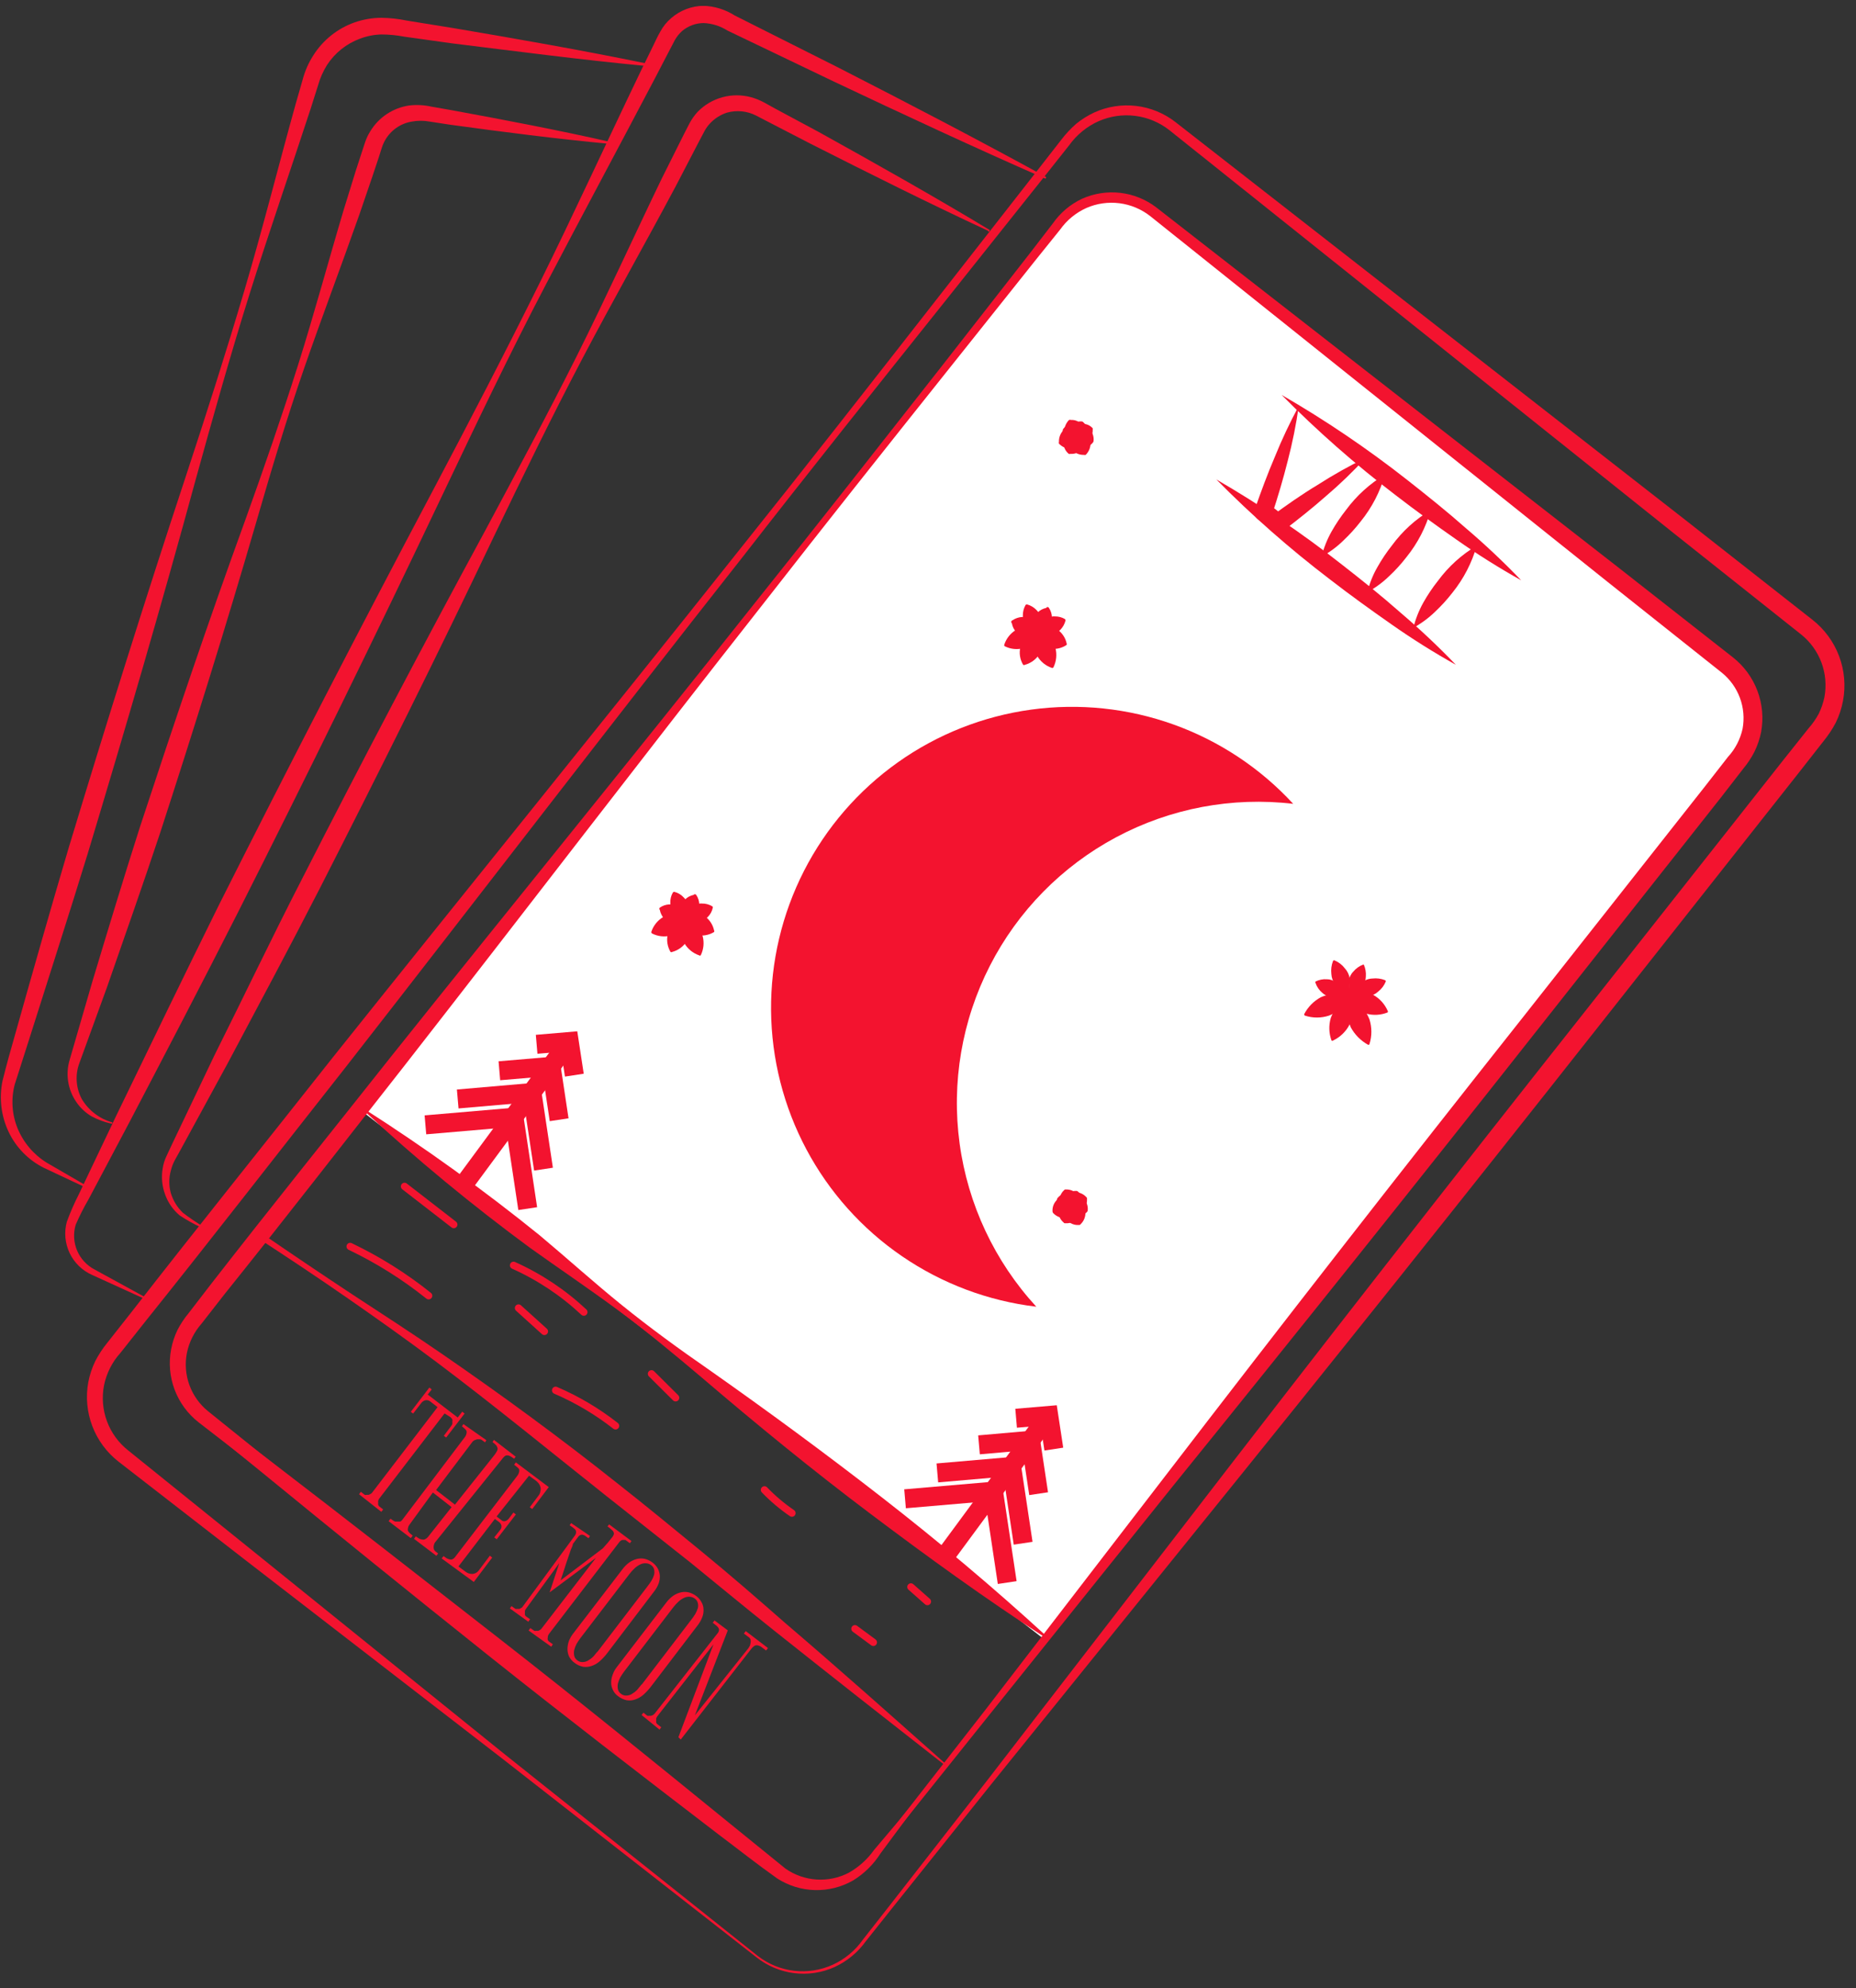
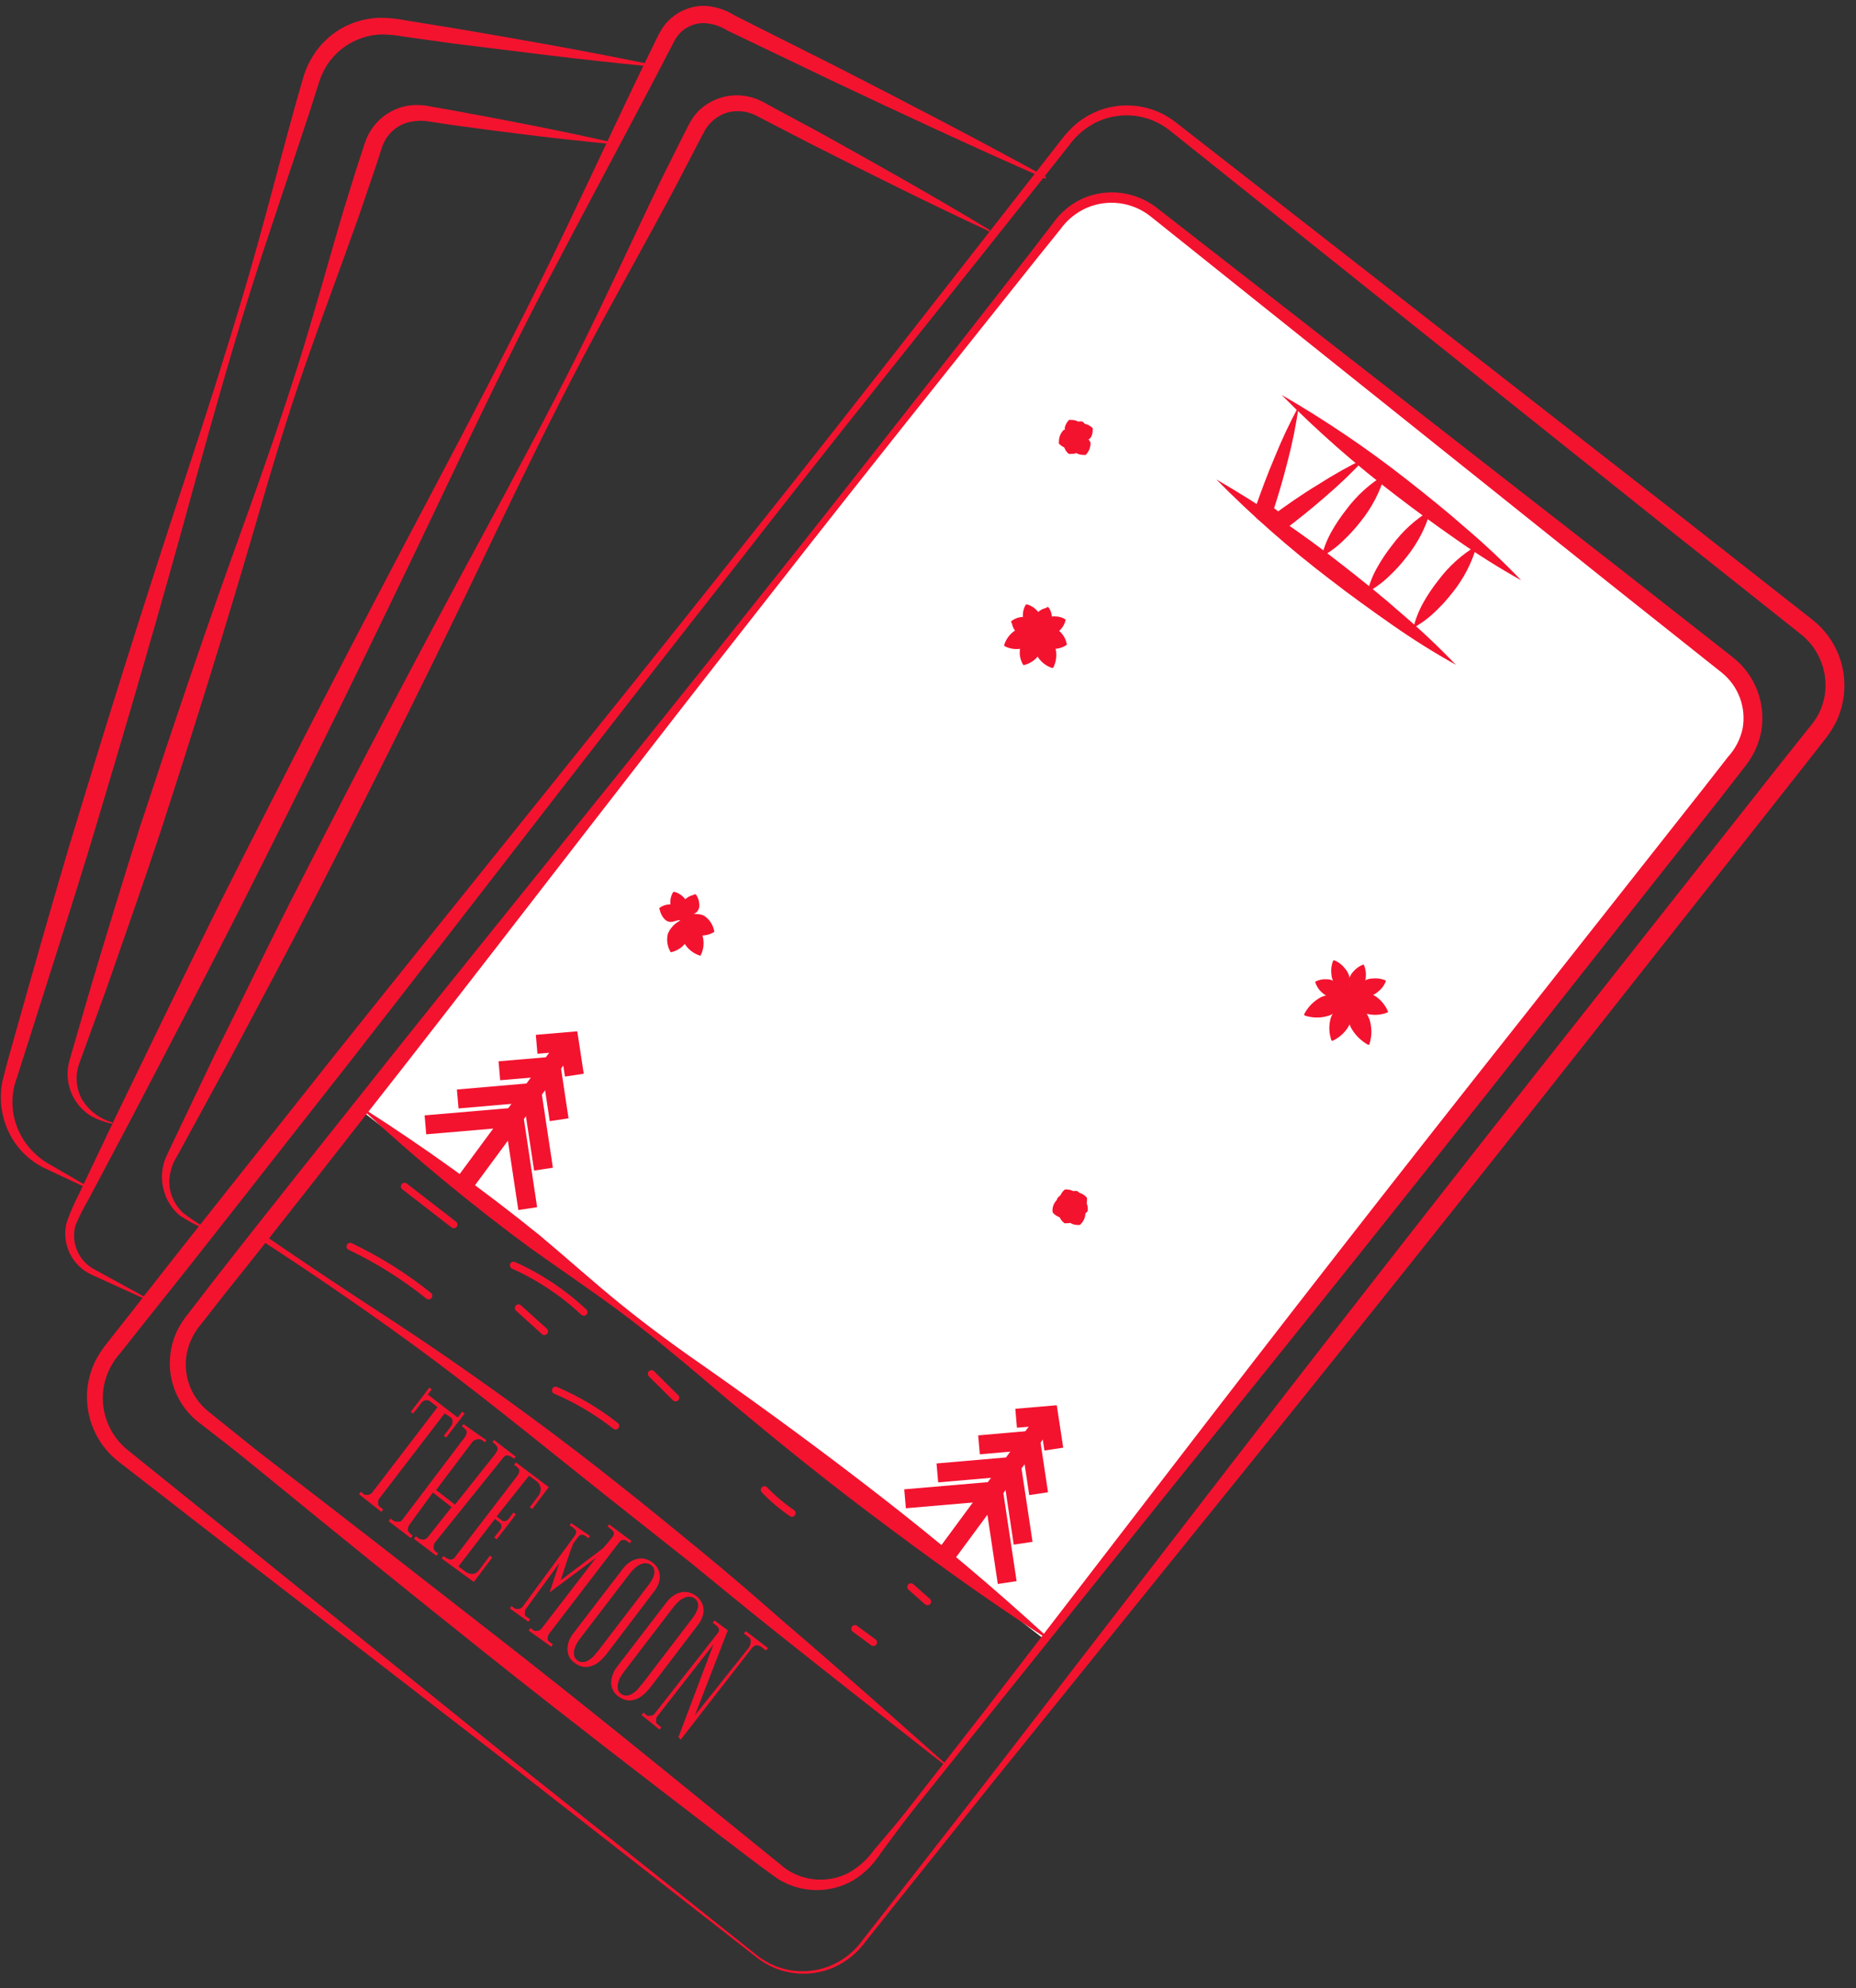
<svg xmlns="http://www.w3.org/2000/svg" width="127" height="136" viewBox="0 0 127 136" fill="none">
  <rect x="0" y="0" width="127" height="136" fill="#333333" stroke="none" />
  <g clip-path="url(#clip0_22_57478)">
    <path d="M71.48 112.157L24.63 75.907L72.47 15.317C73.224 14.365 74.324 13.752 75.53 13.611C76.735 13.471 77.948 13.814 78.9 14.567L118.2 45.567C119.151 46.321 119.764 47.42 119.907 48.625C120.049 49.83 119.709 51.042 118.96 51.997L71.48 112.157Z" fill="white" />
-     <path d="M70.91 89.387C67.615 88.994 64.465 87.81 61.726 85.937C58.987 84.064 56.742 81.556 55.181 78.628C53.62 75.7 52.79 72.438 52.761 69.121C52.733 65.803 53.506 62.527 55.016 59.572C56.526 56.618 58.728 54.072 61.434 52.151C64.139 50.231 67.269 48.993 70.556 48.543C73.844 48.092 77.191 48.443 80.314 49.565C83.436 50.687 86.241 52.547 88.49 54.987C84.312 54.494 80.084 55.292 76.373 57.273C72.662 59.255 69.646 62.325 67.732 66.071C65.817 69.817 65.096 74.059 65.664 78.227C66.232 82.396 68.063 86.29 70.91 89.387Z" fill="#F3132F" />
    <path d="M51.77 133.897L34.34 120.277L16.84 106.757L8.1 99.977C7.296 99.347 6.679 98.509 6.316 97.554C5.953 96.599 5.857 95.562 6.04 94.557C6.135 94.055 6.296 93.567 6.52 93.107C6.749 92.663 7.024 92.244 7.34 91.857L9.05 89.687C13.58 83.867 18.2 78.127 22.77 72.337C31.97 60.817 41.28 49.337 50.43 37.817C55.04 32.057 59.58 26.247 64.12 20.437L70.93 11.727L72.63 9.547C72.928 9.159 73.263 8.8 73.63 8.477C74.01 8.166 74.426 7.904 74.87 7.697C75.77 7.286 76.765 7.131 77.748 7.247C78.73 7.364 79.661 7.747 80.44 8.357L115.32 35.567L124.02 42.397C124.843 43.042 125.474 43.901 125.842 44.879C126.211 45.858 126.304 46.919 126.11 47.947C126.014 48.46 125.849 48.958 125.62 49.427C125.384 49.878 125.102 50.303 124.78 50.697L123.08 52.867L109.38 70.217C100.254 81.79 91.054 93.31 81.78 104.777L67.88 121.987L60.97 130.627L59.25 132.787C58.703 133.553 57.965 134.163 57.11 134.557C56.245 134.947 55.289 135.091 54.348 134.975C53.406 134.858 52.514 134.486 51.77 133.897ZM51.85 133.797C52.571 134.356 53.431 134.708 54.337 134.814C55.243 134.919 56.16 134.775 56.99 134.397C57.817 134.017 58.528 133.423 59.05 132.677L60.76 130.497L67.56 121.777L81.11 104.217C90.104 92.537 99.177 80.914 108.33 69.347L122.03 51.987L123.75 49.827C124.02 49.52 124.255 49.185 124.45 48.827C124.626 48.464 124.757 48.081 124.84 47.687C124.987 46.894 124.916 46.076 124.634 45.321C124.352 44.565 123.871 43.9 123.24 43.397L114.58 36.517L80.02 8.907C79.343 8.372 78.532 8.033 77.675 7.926C76.819 7.818 75.949 7.947 75.16 8.297C74.361 8.659 73.671 9.224 73.16 9.937L71.44 12.107L64.55 20.757C59.95 26.517 55.35 32.277 50.82 38.097C41.69 49.677 32.72 61.387 23.65 73.007C19.08 78.797 14.57 84.627 9.96 90.377L8.24 92.547C7.676 93.171 7.29 93.934 7.12 94.757C6.958 95.58 7.027 96.432 7.318 97.219C7.609 98.006 8.112 98.697 8.77 99.217L17.38 106.157L34.59 120.047L51.85 133.797Z" fill="#F3132F" />
    <path d="M53.15 127.967L37.37 115.647L21.51 103.417L13.59 97.297C12.848 96.717 12.28 95.943 11.948 95.061C11.616 94.179 11.534 93.223 11.71 92.297C11.797 91.836 11.945 91.389 12.15 90.967C12.359 90.564 12.61 90.186 12.9 89.837L14.44 87.837C18.54 82.567 22.73 77.367 26.87 72.137C35.2 61.707 43.64 51.367 51.93 40.897C56.1 35.687 60.22 30.427 64.34 25.177L70.5 17.287L72.04 15.287C72.547 14.558 73.237 13.975 74.04 13.597C74.861 13.229 75.767 13.089 76.661 13.193C77.555 13.297 78.405 13.64 79.12 14.187L110.71 38.797L118.59 44.977C119.341 45.572 119.916 46.36 120.254 47.256C120.593 48.153 120.681 49.124 120.51 50.067C120.416 50.538 120.261 50.995 120.05 51.427C119.84 51.837 119.585 52.223 119.29 52.577L117.74 54.577L105.33 70.287C97.063 80.767 88.73 91.194 80.33 101.567L67.77 117.217L61.51 125.037L59.95 127.037C59.45 127.727 58.782 128.278 58.01 128.637C57.217 128.984 56.343 129.105 55.486 128.986C54.628 128.868 53.82 128.515 53.15 127.967ZM53.23 127.867C53.882 128.373 54.66 128.691 55.48 128.786C56.299 128.881 57.129 128.75 57.88 128.407C58.628 128.062 59.27 127.524 59.74 126.847L61.28 124.847L67.44 116.947L79.65 101.077C87.777 90.49 95.987 79.964 104.28 69.497L116.68 53.777L118.24 51.777C118.738 51.234 119.084 50.568 119.24 49.847C119.369 49.14 119.306 48.411 119.056 47.737C118.806 47.063 118.379 46.469 117.82 46.017L109.98 39.787L78.71 14.787C78.1 14.307 77.372 14.002 76.602 13.903C75.833 13.805 75.051 13.916 74.34 14.227C73.619 14.551 72.998 15.062 72.54 15.707L70.97 17.657L64.73 25.487C60.57 30.707 56.42 35.927 52.31 41.197C44.06 51.687 35.95 62.297 27.74 72.817C23.61 78.067 19.53 83.347 15.35 88.547L13.79 90.547C13.288 91.115 12.943 91.804 12.79 92.547C12.645 93.283 12.704 94.046 12.962 94.751C13.219 95.456 13.665 96.077 14.25 96.547L22.05 102.827L37.61 115.427L53.23 127.867Z" fill="#F3132F" />
    <path d="M64.64 120.737C60.64 117.607 56.76 114.557 52.94 111.517C51.03 109.997 49.16 108.447 47.28 106.917L41.48 102.327C37.61 99.257 33.8 96.127 29.86 93.167C27.86 91.667 25.86 90.247 23.86 88.857C21.86 87.467 19.77 86.077 17.7 84.727H18L14.93 88.727L13.41 90.727C13.055 91.185 12.798 91.711 12.655 92.272C12.513 92.834 12.488 93.418 12.582 93.99C12.675 94.562 12.886 95.108 13.201 95.594C13.515 96.081 13.927 96.497 14.41 96.817L18.41 99.867C23.71 103.927 28.98 108.047 34.25 112.157C39.52 116.267 44.7 120.477 49.89 124.697L53.75 127.827C54.377 128.264 55.112 128.522 55.876 128.571C56.639 128.62 57.401 128.46 58.08 128.107C58.764 127.721 59.355 127.188 59.81 126.547L61.4 124.667L64.64 120.737ZM64.77 120.737L61.77 124.737L60.25 126.787C59.773 127.539 59.13 128.172 58.37 128.637C57.575 129.091 56.67 129.318 55.755 129.293C54.84 129.269 53.949 128.993 53.18 128.497C51.77 127.497 50.51 126.497 49.18 125.497C43.88 121.437 38.58 117.357 33.36 113.197C28.14 109.037 22.93 104.817 17.77 100.597L13.88 97.437C13.151 96.898 12.58 96.172 12.228 95.336C11.876 94.501 11.756 93.585 11.88 92.687C12.003 91.795 12.37 90.954 12.94 90.257L14.53 88.317L17.67 84.407C17.71 84.372 17.762 84.352 17.815 84.352C17.868 84.352 17.92 84.372 17.96 84.407C20 85.807 22.05 87.187 24.11 88.547C26.17 89.897 28.25 91.237 30.29 92.647C34.36 95.447 38.36 98.377 42.23 101.457C44.18 102.987 46.07 104.547 48 106.127C49.93 107.707 51.84 109.367 53.72 111.017C57.47 114.217 61.18 117.527 64.77 120.717V120.737Z" fill="#F3132F" />
    <path d="M24.92 75.857C29.078 78.512 33.084 81.396 36.92 84.497C38.81 86.077 40.63 87.727 42.55 89.277C44.47 90.827 46.46 92.277 48.47 93.667C52.47 96.477 56.47 99.417 60.34 102.427C64.21 105.437 67.99 108.607 71.63 111.947C71.636 111.953 71.641 111.96 71.645 111.967C71.648 111.975 71.65 111.984 71.65 111.992C71.65 112.001 71.648 112.009 71.645 112.017C71.641 112.024 71.636 112.031 71.63 112.037C71.619 112.047 71.605 112.052 71.59 112.052C71.575 112.052 71.561 112.047 71.55 112.037C67.41 109.357 63.43 106.467 59.5 103.507C55.57 100.547 51.77 97.437 48 94.217C46.12 92.627 44.23 91.057 42.25 89.597C40.27 88.137 38.25 86.777 36.25 85.347C32.285 82.427 28.486 79.289 24.87 75.947C24.863 75.941 24.858 75.934 24.855 75.927C24.851 75.919 24.85 75.911 24.85 75.902C24.85 75.894 24.851 75.885 24.855 75.877C24.858 75.87 24.863 75.863 24.87 75.857C24.878 75.853 24.886 75.85 24.895 75.85C24.904 75.85 24.912 75.853 24.92 75.857Z" fill="#F3132F" />
    <path d="M88.87 27.777C88.689 29.047 88.436 30.306 88.11 31.547C87.8 32.777 87.44 33.997 87.04 35.207L86.83 34.497C87.17 34.75 87.504 35.01 87.83 35.277H87.05C88.05 34.547 89.05 33.837 90.15 33.177C91.21 32.496 92.308 31.878 93.44 31.327C92.588 32.256 91.68 33.131 90.72 33.947C89.79 34.767 88.81 35.547 87.82 36.297C87.711 36.38 87.577 36.425 87.44 36.425C87.303 36.425 87.17 36.38 87.06 36.297L86.06 35.507C85.96 35.427 85.888 35.317 85.853 35.193C85.819 35.069 85.825 34.937 85.87 34.817C86.29 33.617 86.73 32.427 87.23 31.257C87.712 30.067 88.259 28.905 88.87 27.777Z" fill="#F3132F" />
    <path d="M94.77 32.467C94.438 33.635 93.874 34.723 93.11 35.667C92.745 36.138 92.344 36.579 91.91 36.987C91.47 37.418 90.972 37.785 90.43 38.077C90.581 37.48 90.809 36.905 91.11 36.367C91.404 35.845 91.739 35.347 92.11 34.877C92.828 33.905 93.732 33.085 94.77 32.467Z" fill="#F3132F" />
    <path d="M97.9 34.897C97.573 36.065 97.011 37.153 96.25 38.097C95.887 38.569 95.486 39.011 95.05 39.417C94.608 39.845 94.11 40.212 93.57 40.507C93.713 39.907 93.942 39.331 94.25 38.797C94.544 38.275 94.878 37.777 95.25 37.307C95.963 36.334 96.864 35.515 97.9 34.897Z" fill="#F3132F" />
    <path d="M101.05 37.327C100.717 38.497 100.153 39.589 99.39 40.537C99.028 41.004 98.63 41.442 98.2 41.847C97.754 42.278 97.253 42.648 96.71 42.947C96.861 42.346 97.089 41.768 97.39 41.227C97.683 40.705 98.017 40.206 98.39 39.737C99.106 38.763 100.01 37.944 101.05 37.327Z" fill="#F3132F" />
    <path d="M83.23 32.797C86.231 34.535 89.105 36.483 91.83 38.627C93.19 39.687 94.54 40.767 95.83 41.907C97.153 43.032 98.418 44.223 99.62 45.477C98.104 44.629 96.632 43.705 95.21 42.707C93.78 41.707 92.39 40.707 91.02 39.647C88.265 37.55 85.662 35.261 83.23 32.797Z" fill="#F3132F" />
    <path d="M87.7 27.017C90.701 28.751 93.575 30.696 96.3 32.837C97.66 33.907 99.01 34.987 100.3 36.127C101.623 37.252 102.888 38.443 104.09 39.697C102.574 38.849 101.102 37.925 99.68 36.927C98.25 35.927 96.86 34.927 95.49 33.867C92.737 31.767 90.135 29.479 87.7 27.017Z" fill="#F3132F" />
    <path d="M71.83 96.737L64.59 106.557" stroke="#F3132F" stroke-width="1.3" stroke-miterlimit="10" />
    <path d="M69.53 97.017L71.76 96.827L72.11 99.127" stroke="#F3132F" stroke-width="1.3" stroke-miterlimit="10" />
    <path d="M66.99 98.837L70.52 98.527L71.07 102.177" stroke="#F3132F" stroke-width="1.3" stroke-miterlimit="10" />
    <path d="M64.14 100.757L69.22 100.317L70.01 105.567" stroke="#F3132F" stroke-width="1.3" stroke-miterlimit="10" />
    <path d="M61.93 102.527L67.98 102.007L68.92 108.257" stroke="#F3132F" stroke-width="1.3" stroke-miterlimit="10" />
    <path d="M39.02 71.157L31.77 80.977" stroke="#F3132F" stroke-width="1.3" stroke-miterlimit="10" />
    <path d="M36.72 71.437L38.95 71.247L39.3 73.547" stroke="#F3132F" stroke-width="1.3" stroke-miterlimit="10" />
    <path d="M34.17 73.247L37.71 72.947L38.26 76.597" stroke="#F3132F" stroke-width="1.3" stroke-miterlimit="10" />
    <path d="M31.32 75.177L36.4 74.737L37.19 79.977" stroke="#F3132F" stroke-width="1.3" stroke-miterlimit="10" />
    <path d="M29.11 76.947L35.17 76.427L36.11 82.677" stroke="#F3132F" stroke-width="1.3" stroke-miterlimit="10" />
    <path d="M94.83 67.127C94.721 67.402 94.542 67.643 94.31 67.827C94.123 67.999 93.89 68.113 93.64 68.157C93.367 68.137 93.093 68.137 92.82 68.157C92.566 68.229 92.342 68.379 92.18 68.587C92.013 68.794 91.814 68.974 91.59 69.117C91.387 69.266 91.165 69.387 90.93 69.477C90.4 69.648 89.83 69.648 89.3 69.477C89.28 69.47 89.263 69.456 89.252 69.438C89.241 69.42 89.237 69.398 89.24 69.377C89.495 68.885 89.892 68.481 90.38 68.217C90.611 68.117 90.853 68.043 91.1 67.997C91.359 67.94 91.626 67.923 91.89 67.947C92.151 67.979 92.415 67.922 92.64 67.787C92.86 67.657 93.01 67.367 93.21 67.197C93.408 67.035 93.654 66.944 93.91 66.937C94.201 66.903 94.497 66.94 94.77 67.047C94.781 67.051 94.792 67.058 94.8 67.067C94.809 67.075 94.816 67.085 94.821 67.096C94.825 67.108 94.828 67.12 94.828 67.132C94.827 67.144 94.825 67.156 94.82 67.167L94.83 67.127Z" fill="#F3132F" />
    <path d="M91.32 65.697C91.596 65.813 91.838 65.999 92.02 66.237C92.199 66.432 92.317 66.675 92.36 66.937C92.34 67.22 92.34 67.504 92.36 67.787C92.438 68.043 92.591 68.269 92.8 68.437C93.011 68.614 93.194 68.823 93.34 69.057C93.49 69.268 93.614 69.496 93.71 69.737C93.881 70.284 93.881 70.87 93.71 71.417C93.708 71.428 93.703 71.438 93.697 71.446C93.69 71.455 93.682 71.462 93.672 71.467C93.662 71.472 93.652 71.474 93.641 71.474C93.63 71.474 93.62 71.472 93.61 71.467C93.111 71.19 92.702 70.778 92.43 70.277C92.228 69.782 92.129 69.251 92.14 68.717C92.171 68.45 92.115 68.18 91.98 67.947C91.84 67.727 91.55 67.567 91.37 67.357C91.209 67.146 91.115 66.892 91.1 66.627C91.065 66.329 91.103 66.027 91.21 65.747C91.213 65.736 91.219 65.726 91.226 65.717C91.234 65.709 91.243 65.702 91.253 65.697C91.264 65.692 91.275 65.69 91.287 65.69C91.298 65.69 91.309 65.692 91.32 65.697Z" fill="#F3132F" />
    <path d="M90.01 67.147C90.251 67.023 90.52 66.968 90.79 66.987C91.019 66.986 91.242 67.064 91.42 67.207C91.6 67.367 91.72 67.647 91.91 67.767C92.117 67.883 92.358 67.922 92.59 67.877C92.825 67.832 93.066 67.832 93.3 67.877C93.524 67.903 93.743 67.96 93.95 68.047C94.394 68.291 94.745 68.674 94.95 69.137C94.963 69.154 94.97 69.175 94.97 69.197C94.97 69.219 94.963 69.24 94.95 69.257C94.482 69.445 93.966 69.473 93.48 69.337C93.271 69.257 93.076 69.145 92.9 69.007C92.695 68.882 92.517 68.715 92.38 68.517C92.241 68.327 92.039 68.193 91.81 68.137C91.563 68.134 91.315 68.151 91.07 68.187C90.844 68.165 90.633 68.066 90.47 67.907C90.264 67.731 90.108 67.503 90.02 67.247C90.009 67.233 90.002 67.216 90 67.198C89.998 67.181 90.002 67.163 90.01 67.147Z" fill="#F3132F" />
    <path d="M93.32 65.987C93.433 66.241 93.481 66.519 93.46 66.797C93.457 67.039 93.376 67.274 93.23 67.467C93.06 67.647 92.78 67.787 92.66 67.987C92.532 68.196 92.486 68.446 92.53 68.687C92.57 68.935 92.57 69.189 92.53 69.437C92.494 69.671 92.427 69.9 92.33 70.117C92.084 70.581 91.694 70.952 91.22 71.177C91.205 71.191 91.185 71.199 91.165 71.199C91.144 71.199 91.125 71.191 91.11 71.177C90.93 70.682 90.913 70.143 91.06 69.637C91.139 69.416 91.254 69.21 91.4 69.027C91.53 68.81 91.699 68.62 91.9 68.467C92.095 68.32 92.236 68.113 92.3 67.877C92.319 67.621 92.319 67.363 92.3 67.107C92.324 66.866 92.43 66.64 92.6 66.467C92.778 66.251 93.009 66.086 93.27 65.987C93.286 65.982 93.303 65.982 93.32 65.987Z" fill="#F3132F" />
-     <path d="M48.77 62.107C48.72 62.343 48.602 62.558 48.43 62.727C48.301 62.878 48.118 62.971 47.92 62.987C47.707 62.933 47.489 62.903 47.27 62.897C47.174 62.922 47.083 62.965 47.004 63.025C46.925 63.085 46.859 63.161 46.81 63.247C46.705 63.429 46.562 63.586 46.39 63.707C46.249 63.837 46.082 63.936 45.9 63.997C45.471 64.109 45.015 64.059 44.62 63.857C44.6 63.845 44.584 63.827 44.575 63.805C44.566 63.784 44.565 63.76 44.57 63.737C44.71 63.319 44.993 62.965 45.37 62.737C45.543 62.658 45.73 62.61 45.92 62.597C46.124 62.553 46.336 62.553 46.54 62.597C46.636 62.624 46.736 62.63 46.835 62.614C46.933 62.599 47.027 62.562 47.11 62.507C47.27 62.407 47.36 62.137 47.5 61.987C47.571 61.921 47.654 61.871 47.746 61.84C47.837 61.809 47.934 61.798 48.03 61.807C48.272 61.803 48.511 61.865 48.72 61.987C48.731 61.991 48.742 61.998 48.75 62.007C48.759 62.015 48.766 62.025 48.771 62.036C48.775 62.048 48.778 62.06 48.778 62.072C48.777 62.084 48.775 62.096 48.77 62.107Z" fill="#F3132F" />
    <path d="M46.14 61.007C46.382 61.066 46.601 61.195 46.77 61.377C46.924 61.509 47.021 61.695 47.04 61.897C46.991 62.117 46.961 62.342 46.95 62.567C47.008 62.766 47.14 62.934 47.32 63.037C47.664 63.291 47.928 63.638 48.08 64.037C48.196 64.475 48.15 64.94 47.95 65.347C47.933 65.362 47.912 65.37 47.89 65.37C47.868 65.37 47.846 65.362 47.83 65.347C47.41 65.201 47.056 64.91 46.83 64.527C46.745 64.348 46.694 64.155 46.68 63.957C46.635 63.746 46.635 63.528 46.68 63.317C46.705 63.218 46.71 63.114 46.694 63.013C46.679 62.912 46.643 62.814 46.59 62.727C46.48 62.557 46.21 62.467 46.06 62.317C45.927 62.166 45.859 61.968 45.87 61.767C45.857 61.519 45.916 61.272 46.04 61.057C46.051 61.041 46.066 61.028 46.084 61.02C46.101 61.011 46.12 61.007 46.14 61.007Z" fill="#F3132F" />
    <path d="M45.15 62.087C45.336 61.958 45.554 61.882 45.78 61.867C45.867 61.856 45.955 61.865 46.038 61.893C46.121 61.921 46.197 61.966 46.26 62.027C46.38 62.167 46.46 62.417 46.6 62.517C46.675 62.565 46.76 62.595 46.848 62.605C46.937 62.616 47.026 62.606 47.11 62.577C47.291 62.518 47.482 62.501 47.67 62.527C47.843 62.527 48.014 62.564 48.17 62.637C48.523 62.867 48.771 63.226 48.86 63.637C48.872 63.655 48.878 63.676 48.878 63.697C48.878 63.718 48.872 63.739 48.86 63.757C48.51 63.97 48.093 64.045 47.69 63.967C47.532 63.904 47.386 63.812 47.26 63.697C47.108 63.588 46.985 63.444 46.9 63.277C46.86 63.195 46.803 63.123 46.732 63.066C46.661 63.009 46.579 62.969 46.49 62.947C46.32 62.947 46.09 63.057 45.9 63.067C45.814 63.066 45.728 63.046 45.65 63.008C45.572 62.97 45.504 62.915 45.45 62.847C45.297 62.678 45.194 62.471 45.15 62.247C45.139 62.237 45.131 62.224 45.125 62.211C45.119 62.197 45.116 62.182 45.116 62.167C45.116 62.152 45.119 62.137 45.125 62.123C45.131 62.11 45.139 62.097 45.15 62.087Z" fill="#F3132F" />
    <path d="M47.64 61.217C47.773 61.412 47.846 61.641 47.85 61.877C47.859 61.967 47.85 62.058 47.823 62.144C47.795 62.23 47.75 62.309 47.69 62.377C47.55 62.507 47.29 62.587 47.18 62.737C47.132 62.817 47.101 62.907 47.091 63.001C47.08 63.094 47.09 63.188 47.12 63.277C47.163 63.468 47.163 63.666 47.12 63.857C47.112 64.036 47.071 64.213 47 64.377C46.772 64.741 46.415 65.006 46 65.117C45.982 65.129 45.961 65.135 45.94 65.135C45.919 65.135 45.898 65.129 45.88 65.117C45.667 64.752 45.599 64.32 45.69 63.907C45.75 63.738 45.842 63.582 45.96 63.447C46.08 63.29 46.23 63.158 46.4 63.057C46.484 63.014 46.559 62.954 46.617 62.88C46.676 62.805 46.718 62.719 46.74 62.627C46.74 62.447 46.64 62.207 46.63 62.017C46.631 61.926 46.652 61.837 46.692 61.756C46.732 61.675 46.789 61.603 46.86 61.547C47.023 61.38 47.232 61.265 47.46 61.217C47.47 61.203 47.483 61.191 47.499 61.183C47.515 61.175 47.532 61.17 47.55 61.17C47.568 61.17 47.585 61.175 47.601 61.183C47.616 61.191 47.63 61.203 47.64 61.217Z" fill="#F3132F" />
    <path d="M72.91 42.447C72.851 42.684 72.73 42.901 72.56 43.077C72.432 43.222 72.253 43.311 72.06 43.327C71.847 43.274 71.629 43.244 71.41 43.237C71.314 43.262 71.224 43.306 71.145 43.366C71.066 43.426 71 43.501 70.95 43.587C70.729 43.923 70.412 44.184 70.04 44.337C69.616 44.452 69.165 44.41 68.77 44.217C68.759 44.213 68.748 44.206 68.74 44.197C68.731 44.189 68.724 44.179 68.719 44.168C68.715 44.157 68.712 44.144 68.712 44.132C68.713 44.12 68.715 44.108 68.72 44.097C68.856 43.681 69.136 43.326 69.51 43.097C69.684 43.02 69.87 42.973 70.06 42.957C70.264 42.913 70.476 42.913 70.68 42.957C70.778 42.984 70.88 42.989 70.98 42.974C71.079 42.958 71.175 42.922 71.26 42.867C71.42 42.767 71.51 42.497 71.65 42.347C71.72 42.281 71.804 42.231 71.895 42.2C71.987 42.169 72.084 42.158 72.18 42.167C72.422 42.163 72.661 42.225 72.87 42.347C72.884 42.359 72.895 42.375 72.902 42.392C72.909 42.41 72.912 42.428 72.91 42.447Z" fill="#F3132F" />
    <path d="M70.28 41.347C70.519 41.412 70.736 41.54 70.91 41.717C71.061 41.85 71.154 42.036 71.17 42.237C71.124 42.458 71.097 42.682 71.09 42.907C71.146 43.106 71.274 43.278 71.45 43.387C71.633 43.498 71.793 43.644 71.92 43.817C72.048 43.969 72.149 44.141 72.22 44.327C72.331 44.766 72.285 45.229 72.09 45.637C72.086 45.648 72.079 45.659 72.07 45.667C72.062 45.676 72.052 45.683 72.041 45.688C72.029 45.692 72.017 45.695 72.005 45.695C71.993 45.694 71.981 45.692 71.97 45.687C71.548 45.544 71.193 45.252 70.97 44.867C70.885 44.687 70.831 44.495 70.81 44.297C70.765 44.086 70.765 43.868 70.81 43.657C70.833 43.557 70.836 43.453 70.819 43.352C70.802 43.251 70.765 43.154 70.71 43.067C70.6 42.907 70.34 42.807 70.18 42.657C70.047 42.506 69.979 42.308 69.99 42.107C69.986 41.859 70.048 41.614 70.17 41.397C70.181 41.379 70.198 41.364 70.217 41.356C70.237 41.347 70.259 41.344 70.28 41.347Z" fill="#F3132F" />
    <path d="M69.29 42.427C69.478 42.301 69.694 42.225 69.92 42.207C70.007 42.197 70.095 42.206 70.177 42.234C70.26 42.261 70.336 42.307 70.4 42.367C70.52 42.507 70.59 42.767 70.73 42.857C70.806 42.907 70.892 42.939 70.983 42.949C71.073 42.959 71.165 42.948 71.25 42.917C71.434 42.874 71.626 42.874 71.81 42.917C71.979 42.921 72.145 42.959 72.3 43.027C72.476 43.139 72.628 43.285 72.746 43.457C72.865 43.629 72.948 43.823 72.99 44.027C72.995 44.038 72.997 44.05 72.997 44.062C72.997 44.074 72.995 44.086 72.99 44.098C72.986 44.109 72.979 44.119 72.97 44.127C72.961 44.136 72.951 44.143 72.94 44.147C72.595 44.365 72.179 44.44 71.78 44.357C71.62 44.296 71.474 44.204 71.35 44.087C71.197 43.976 71.071 43.833 70.98 43.667C70.941 43.584 70.884 43.512 70.813 43.455C70.742 43.397 70.659 43.357 70.57 43.337C70.41 43.337 70.17 43.447 69.99 43.457C69.903 43.456 69.818 43.436 69.74 43.398C69.662 43.36 69.594 43.305 69.54 43.237C69.381 43.072 69.277 42.863 69.24 42.637C69.222 42.623 69.209 42.604 69.202 42.583C69.195 42.561 69.194 42.538 69.199 42.516C69.204 42.494 69.216 42.474 69.232 42.459C69.248 42.443 69.268 42.432 69.29 42.427Z" fill="#F3132F" />
    <path d="M71.77 41.577C71.903 41.772 71.976 42.001 71.98 42.237C71.991 42.327 71.982 42.418 71.955 42.505C71.927 42.591 71.881 42.67 71.82 42.737C71.67 42.867 71.41 42.947 71.31 43.097C71.262 43.178 71.232 43.267 71.222 43.361C71.212 43.454 71.221 43.548 71.25 43.637C71.289 43.828 71.289 44.026 71.25 44.217C71.243 44.396 71.203 44.573 71.13 44.737C70.902 45.101 70.545 45.366 70.13 45.477C70.112 45.489 70.091 45.495 70.07 45.495C70.049 45.495 70.028 45.489 70.01 45.477C69.792 45.114 69.724 44.68 69.82 44.267C69.961 43.916 70.21 43.618 70.53 43.417C70.615 43.376 70.688 43.315 70.745 43.241C70.803 43.166 70.842 43.079 70.86 42.987C70.847 42.78 70.81 42.575 70.75 42.377C70.754 42.286 70.778 42.197 70.819 42.116C70.861 42.035 70.919 41.964 70.99 41.907C71.154 41.744 71.363 41.633 71.59 41.587C71.597 41.57 71.609 41.555 71.625 41.544C71.64 41.533 71.658 41.526 71.677 41.525C71.696 41.524 71.715 41.529 71.731 41.538C71.747 41.547 71.761 41.56 71.77 41.577Z" fill="#F3132F" />
    <path d="M74.38 82.017C74.393 82.198 74.352 82.38 74.26 82.537C74.2 82.647 74.12 82.727 73.99 82.697C73.86 82.667 73.68 82.507 73.57 82.517C73.46 82.527 73.39 82.617 73.34 82.767C73.312 82.903 73.246 83.028 73.15 83.127C73.089 83.218 73.002 83.288 72.9 83.327C72.745 83.332 72.592 83.304 72.449 83.245C72.306 83.187 72.177 83.099 72.07 82.987C72.039 82.955 72.021 82.912 72.02 82.867C72.01 82.713 72.035 82.559 72.094 82.417C72.153 82.275 72.244 82.148 72.36 82.047C72.459 81.998 72.57 81.981 72.68 81.997C72.815 81.999 72.948 82.041 73.06 82.117C73.21 82.187 73.33 82.207 73.41 82.117C73.49 82.027 73.51 81.807 73.57 81.687C73.63 81.567 73.75 81.577 73.87 81.597C74.047 81.649 74.206 81.75 74.33 81.887C74.35 81.902 74.365 81.922 74.374 81.945C74.382 81.968 74.385 81.993 74.38 82.017Z" fill="#F3132F" />
    <path d="M72.94 81.367C73.125 81.36 73.309 81.405 73.47 81.497C73.57 81.567 73.66 81.647 73.63 81.777C73.6 81.907 73.44 82.087 73.45 82.207C73.46 82.327 73.55 82.397 73.71 82.447C73.845 82.482 73.969 82.551 74.07 82.647C74.162 82.711 74.232 82.802 74.27 82.907C74.28 83.063 74.256 83.219 74.199 83.364C74.142 83.509 74.053 83.64 73.94 83.747C73.927 83.766 73.909 83.781 73.887 83.79C73.866 83.799 73.843 83.801 73.82 83.797C73.664 83.808 73.507 83.781 73.363 83.721C73.219 83.66 73.091 83.566 72.99 83.447C72.937 83.345 72.92 83.229 72.94 83.117C72.939 82.976 72.977 82.838 73.05 82.717C73.12 82.577 73.14 82.447 73.05 82.367C72.96 82.287 72.74 82.267 72.62 82.197C72.5 82.127 72.5 82.007 72.53 81.887C72.573 81.706 72.671 81.542 72.81 81.417C72.825 81.397 72.845 81.382 72.868 81.373C72.891 81.364 72.916 81.362 72.94 81.367Z" fill="#F3132F" />
    <path d="M72.37 81.947C72.482 81.812 72.626 81.709 72.79 81.647C72.9 81.647 73.01 81.647 73.06 81.717C73.11 81.787 73.12 82.057 73.2 82.127C73.28 82.197 73.38 82.177 73.51 82.127C73.613 82.054 73.734 82.009 73.86 81.997C73.954 81.966 74.056 81.966 74.15 81.997C74.251 82.101 74.329 82.225 74.377 82.361C74.425 82.498 74.444 82.643 74.43 82.787C74.43 82.832 74.412 82.875 74.38 82.907C74.05 83.227 73.82 83.297 73.63 83.277C73.44 83.257 73.47 83.187 73.4 83.107C73.32 83.005 73.265 82.885 73.24 82.757C73.24 82.607 73.14 82.517 73.04 82.517C72.94 82.517 72.77 82.677 72.65 82.717C72.53 82.757 72.47 82.717 72.41 82.577C72.336 82.418 72.305 82.242 72.32 82.067C72.321 82.022 72.339 81.979 72.37 81.947Z" fill="#F3132F" />
-     <path d="M73.77 81.517C73.906 81.631 74.01 81.779 74.07 81.947C74.07 82.067 74.07 82.177 73.99 82.237C73.91 82.297 73.65 82.307 73.57 82.387C73.49 82.467 73.52 82.567 73.57 82.707C73.642 82.818 73.687 82.945 73.7 83.077C73.736 83.174 73.736 83.28 73.7 83.377C73.597 83.483 73.472 83.565 73.334 83.617C73.195 83.669 73.047 83.689 72.9 83.677C72.877 83.683 72.853 83.681 72.832 83.672C72.81 83.663 72.792 83.647 72.78 83.627C72.667 83.533 72.576 83.415 72.514 83.282C72.452 83.149 72.42 83.004 72.42 82.857C72.42 82.757 72.52 82.687 72.6 82.617C72.696 82.524 72.818 82.461 72.95 82.437C73.1 82.437 73.2 82.327 73.2 82.227C73.2 82.127 73.04 81.947 73 81.827C72.96 81.707 73 81.637 73.14 81.567C73.303 81.495 73.481 81.46 73.66 81.467C73.701 81.47 73.741 81.487 73.77 81.517Z" fill="#F3132F" />
+     <path d="M73.77 81.517C73.906 81.631 74.01 81.779 74.07 81.947C74.07 82.067 74.07 82.177 73.99 82.237C73.91 82.297 73.65 82.307 73.57 82.387C73.49 82.467 73.52 82.567 73.57 82.707C73.642 82.818 73.687 82.945 73.7 83.077C73.736 83.174 73.736 83.28 73.7 83.377C73.597 83.483 73.472 83.565 73.334 83.617C73.195 83.669 73.047 83.689 72.9 83.677C72.877 83.683 72.853 83.681 72.832 83.672C72.81 83.663 72.792 83.647 72.78 83.627C72.667 83.533 72.576 83.415 72.514 83.282C72.42 82.757 72.52 82.687 72.6 82.617C72.696 82.524 72.818 82.461 72.95 82.437C73.1 82.437 73.2 82.327 73.2 82.227C73.2 82.127 73.04 81.947 73 81.827C72.96 81.707 73 81.637 73.14 81.567C73.303 81.495 73.481 81.46 73.66 81.467C73.701 81.47 73.741 81.487 73.77 81.517Z" fill="#F3132F" />
    <path d="M74.77 29.377C74.78 29.561 74.738 29.745 74.65 29.907C74.58 30.007 74.51 30.097 74.38 30.057C74.25 30.017 74.07 29.867 73.96 29.877C73.85 29.887 73.78 29.977 73.73 30.127C73.698 30.261 73.633 30.385 73.54 30.487C73.478 30.581 73.387 30.651 73.28 30.687C73.127 30.693 72.974 30.666 72.833 30.607C72.691 30.548 72.564 30.459 72.46 30.347C72.446 30.308 72.446 30.266 72.46 30.227C72.455 30.075 72.481 29.923 72.538 29.782C72.595 29.641 72.681 29.513 72.79 29.407C72.895 29.376 73.006 29.376 73.11 29.407C73.249 29.409 73.384 29.451 73.5 29.527C73.65 29.597 73.77 29.617 73.85 29.527C73.93 29.437 73.94 29.217 74.01 29.097C74.08 28.977 74.19 28.987 74.31 29.017C74.488 29.062 74.649 29.159 74.77 29.297C74.776 29.323 74.776 29.351 74.77 29.377Z" fill="#F3132F" />
    <path d="M73.28 28.727C73.466 28.716 73.651 28.761 73.81 28.857C73.92 28.927 74.01 29.007 73.97 29.137C73.93 29.267 73.79 29.457 73.79 29.567C73.79 29.677 73.9 29.757 74.05 29.807C74.189 29.84 74.317 29.909 74.42 30.007C74.509 30.078 74.578 30.171 74.62 30.277C74.628 30.432 74.602 30.588 74.545 30.732C74.488 30.877 74.401 31.008 74.29 31.117C74.251 31.131 74.209 31.131 74.17 31.117C74.015 31.121 73.86 31.092 73.717 31.032C73.574 30.971 73.445 30.881 73.34 30.767C73.289 30.665 73.272 30.549 73.29 30.437C73.288 30.296 73.326 30.157 73.4 30.037C73.47 29.887 73.49 29.767 73.4 29.677C73.31 29.587 73.08 29.577 72.96 29.507C72.84 29.437 72.85 29.327 72.87 29.197C72.925 29.02 73.021 28.859 73.15 28.727C73.192 28.713 73.238 28.713 73.28 28.727Z" fill="#F3132F" />
-     <path d="M72.77 29.317C72.878 29.178 73.024 29.074 73.19 29.017C73.3 29.017 73.41 29.017 73.46 29.077C73.51 29.137 73.52 29.427 73.59 29.497C73.66 29.567 73.77 29.497 73.91 29.497C74.011 29.417 74.132 29.369 74.26 29.357C74.354 29.326 74.456 29.326 74.55 29.357C74.652 29.462 74.731 29.588 74.779 29.726C74.827 29.864 74.845 30.011 74.83 30.157C74.829 30.202 74.811 30.245 74.78 30.277C74.688 30.39 74.572 30.482 74.441 30.546C74.31 30.61 74.166 30.645 74.02 30.647C73.93 30.647 73.87 30.547 73.8 30.467C73.716 30.371 73.66 30.253 73.64 30.127C73.64 29.977 73.54 29.877 73.44 29.887C73.34 29.897 73.17 30.047 73.05 30.087C72.93 30.127 72.87 30.087 72.81 29.947C72.732 29.789 72.701 29.612 72.72 29.437C72.72 29.392 72.738 29.349 72.77 29.317Z" fill="#F3132F" />
    <path d="M74.12 28.877C74.254 28.995 74.354 29.147 74.41 29.317C74.41 29.437 74.41 29.537 74.34 29.597C74.27 29.657 73.99 29.667 73.92 29.747C73.85 29.827 73.92 29.937 73.92 30.067C73.993 30.178 74.037 30.305 74.05 30.437C74.081 30.535 74.081 30.64 74.05 30.737C73.948 30.845 73.823 30.929 73.685 30.982C73.546 31.036 73.398 31.058 73.25 31.047C73.211 31.062 73.168 31.062 73.13 31.047C73.009 30.947 72.913 30.819 72.851 30.675C72.788 30.531 72.76 30.374 72.77 30.217C72.806 30.119 72.873 30.035 72.96 29.977C73.057 29.887 73.179 29.828 73.31 29.807C73.46 29.807 73.56 29.697 73.55 29.587C73.54 29.477 73.4 29.317 73.36 29.187C73.32 29.057 73.36 28.997 73.5 28.937C73.66 28.854 73.84 28.816 74.02 28.827C74.058 28.833 74.093 28.85 74.12 28.877Z" fill="#F3132F" />
    <path d="M30.42 96.687L25.94 102.527L25.88 102.647C25.87 102.697 25.87 102.747 25.88 102.797C25.869 102.843 25.869 102.891 25.88 102.937C25.891 102.98 25.915 103.019 25.95 103.047L26.22 103.257L26.09 103.417L24.57 102.217L24.69 102.047L24.96 102.257C25.002 102.273 25.048 102.273 25.09 102.257H25.23L25.37 102.187C25.41 102.165 25.444 102.134 25.47 102.097L29.94 96.257L29.44 95.867C29.393 95.829 29.338 95.803 29.279 95.789C29.22 95.775 29.159 95.775 29.1 95.787C28.982 95.821 28.879 95.895 28.81 95.997L28.27 96.697L28.11 96.577L29.38 94.917L29.54 95.047L29.27 95.397L31.32 96.967L31.63 96.567L31.79 96.697L30.53 98.337L30.37 98.217L30.85 97.577C30.889 97.528 30.922 97.474 30.95 97.417C30.959 97.364 30.959 97.31 30.95 97.257C30.965 97.205 30.965 97.149 30.95 97.097C30.919 97.041 30.878 96.99 30.83 96.947L30.42 96.687Z" fill="#F3132F" />
    <path d="M28.02 104.297C27.967 104.363 27.932 104.443 27.92 104.527C27.9 104.592 27.9 104.662 27.92 104.727C27.954 104.787 27.998 104.841 28.05 104.887L28.24 105.047L28.11 105.217L26.59 104.057L26.72 103.887L26.89 104.007C26.938 104.043 26.992 104.071 27.05 104.087H27.22H27.39C27.439 104.059 27.484 104.021 27.52 103.977L31.83 98.277C31.873 98.213 31.904 98.142 31.92 98.067C31.935 98.004 31.935 97.939 31.92 97.877C31.885 97.815 31.837 97.76 31.78 97.717L31.61 97.567L31.71 97.417L33.28 98.517L33.19 98.667L33 98.527C32.955 98.488 32.899 98.463 32.84 98.457H32.65L32.47 98.517C32.417 98.546 32.37 98.583 32.33 98.627L29.84 101.927L31.13 102.927L33.78 99.597C33.855 99.507 33.922 99.41 33.98 99.307C34.024 99.242 34.049 99.166 34.05 99.087C34.037 99.011 34.006 98.939 33.96 98.877C33.882 98.791 33.795 98.714 33.7 98.647L33.8 98.497L35.29 99.647L35.18 99.787L34.99 99.657C34.931 99.619 34.867 99.589 34.8 99.567C34.737 99.552 34.672 99.552 34.61 99.567C34.541 99.605 34.479 99.656 34.43 99.717L29.77 105.507C29.735 105.551 29.711 105.602 29.7 105.657C29.66 105.77 29.66 105.894 29.7 106.007C29.728 106.057 29.765 106.101 29.81 106.137L29.98 106.267L29.86 106.427L28.33 105.267L28.45 105.097L28.66 105.237C28.721 105.275 28.789 105.299 28.86 105.307C28.925 105.327 28.995 105.327 29.06 105.307C29.139 105.271 29.21 105.22 29.27 105.157L30.9 103.097L29.62 102.097L28.02 104.297Z" fill="#F3132F" />
    <path d="M33.98 103.737L34.31 103.987C34.346 104.023 34.391 104.048 34.441 104.059C34.491 104.07 34.543 104.065 34.59 104.047C34.682 104.015 34.763 103.956 34.82 103.877L35.13 103.467L35.3 103.597L33.99 105.297L33.82 105.167L34.21 104.677C34.251 104.633 34.281 104.581 34.299 104.524C34.316 104.466 34.32 104.406 34.31 104.347C34.277 104.239 34.206 104.147 34.11 104.087L34 104.007L33.86 103.907L31.37 107.157L31.86 107.517C31.997 107.623 32.167 107.676 32.34 107.667C32.426 107.659 32.509 107.633 32.583 107.59C32.657 107.546 32.721 107.487 32.77 107.417L33.52 106.417L33.68 106.547L32.42 108.217L30.22 106.607L30.35 106.447L30.55 106.587C30.612 106.625 30.68 106.652 30.75 106.667C30.815 106.692 30.886 106.692 30.95 106.667C31.031 106.63 31.1 106.571 31.15 106.497L35.41 100.937C35.463 100.866 35.501 100.784 35.52 100.697C35.54 100.635 35.54 100.569 35.52 100.507C35.481 100.444 35.43 100.39 35.37 100.347L35.18 100.197L35.3 100.037L37.55 101.727L36.42 103.227L36.25 103.107L36.88 102.267C36.937 102.184 36.971 102.087 36.98 101.987C37.005 101.902 37.005 101.812 36.98 101.727C36.96 101.64 36.923 101.559 36.87 101.487C36.811 101.413 36.744 101.346 36.67 101.287L36.43 101.117L36.2 100.947L33.98 103.737Z" fill="#F3132F" />
    <path d="M41.61 105.507L41.89 105.157C41.95 105.088 41.991 105.006 42.01 104.917C42.006 104.834 41.97 104.755 41.91 104.697C41.803 104.596 41.689 104.503 41.57 104.417L41.68 104.277L43.21 105.417L43.1 105.567L42.8 105.347C42.784 105.34 42.767 105.337 42.75 105.337C42.733 105.337 42.716 105.34 42.7 105.347C42.661 105.337 42.62 105.337 42.58 105.347C42.536 105.357 42.495 105.377 42.46 105.407C42.429 105.428 42.401 105.456 42.38 105.487L37.56 111.777C37.506 111.853 37.478 111.944 37.48 112.037C37.47 112.083 37.47 112.131 37.48 112.177C37.501 112.218 37.528 112.255 37.56 112.287L37.83 112.477L37.72 112.647L36.17 111.537L36.29 111.367L36.56 111.557C36.602 111.571 36.648 111.571 36.69 111.557C36.74 111.567 36.791 111.567 36.84 111.557L36.97 111.487C37.011 111.462 37.045 111.427 37.07 111.387L40.78 106.567L37.61 108.927L38.27 106.927L35.98 110.067C35.952 110.103 35.932 110.143 35.92 110.187C35.912 110.233 35.912 110.281 35.92 110.327C35.91 110.373 35.91 110.421 35.92 110.467C35.931 110.513 35.96 110.552 36 110.577L36.27 110.767L36.15 110.937L34.89 110.027L35 109.867L35.27 110.057C35.312 110.071 35.358 110.071 35.4 110.057C35.45 110.067 35.501 110.067 35.55 110.057L35.68 109.987C35.719 109.968 35.751 109.936 35.77 109.897L39.34 105.037C39.391 104.967 39.419 104.883 39.42 104.797C39.419 104.751 39.407 104.706 39.384 104.666C39.361 104.626 39.329 104.592 39.29 104.567L39.14 104.447C39.083 104.416 39.029 104.379 38.98 104.337L39.08 104.187L40.37 105.067L40.27 105.227L40.09 105.097C40.037 105.052 39.976 105.018 39.91 104.997C39.852 104.977 39.788 104.977 39.73 104.997C39.657 105.028 39.594 105.08 39.55 105.147L39.2 105.617C39.2 105.727 39.12 105.857 39.06 106.007L38.88 106.537C38.81 106.737 38.73 106.967 38.65 107.227C38.57 107.487 38.47 107.777 38.36 108.107L41.25 105.917L41.61 105.507Z" fill="#F3132F" />
    <path d="M41.55 113.087C41.395 113.29 41.221 113.477 41.03 113.647C40.866 113.789 40.676 113.897 40.47 113.967C40.283 114.029 40.085 114.046 39.89 114.017C39.674 113.972 39.472 113.876 39.3 113.737C39.149 113.627 39.025 113.483 38.94 113.317C38.869 113.16 38.832 112.989 38.83 112.817C38.831 112.633 38.861 112.451 38.92 112.277C38.99 112.09 39.088 111.915 39.21 111.757L42.6 107.337C42.734 107.156 42.896 106.997 43.08 106.867C43.238 106.76 43.414 106.682 43.6 106.637C43.774 106.597 43.956 106.597 44.13 106.637C44.318 106.685 44.495 106.77 44.65 106.887C44.796 106.998 44.919 107.138 45.01 107.297C45.09 107.449 45.138 107.616 45.15 107.787C45.157 107.967 45.13 108.147 45.07 108.317C44.994 108.52 44.886 108.709 44.75 108.877L41.55 113.087ZM40.91 112.957L44.29 108.537C44.4 108.397 44.49 108.267 44.58 108.127C44.655 107.997 44.715 107.86 44.76 107.717C44.785 107.602 44.785 107.482 44.76 107.367C44.733 107.251 44.666 107.148 44.57 107.077C44.462 106.99 44.329 106.941 44.19 106.937C44.059 106.931 43.928 106.958 43.81 107.017C43.671 107.084 43.543 107.171 43.43 107.277C43.294 107.402 43.171 107.539 43.06 107.687L39.7 112.077C39.61 112.197 39.53 112.327 39.45 112.457C39.38 112.59 39.326 112.731 39.29 112.877C39.266 113.002 39.266 113.131 39.29 113.257C39.316 113.382 39.387 113.492 39.49 113.567C39.593 113.655 39.725 113.702 39.86 113.697C39.99 113.697 40.118 113.662 40.23 113.597C40.362 113.523 40.483 113.433 40.59 113.327C40.7 113.217 40.77 113.087 40.91 112.957Z" fill="#F3132F" />
    <path d="M44.54 115.377C44.385 115.58 44.211 115.767 44.02 115.937C43.856 116.079 43.665 116.187 43.46 116.257C43.274 116.324 43.074 116.341 42.88 116.307C42.664 116.26 42.463 116.164 42.29 116.027C42.139 115.92 42.018 115.775 41.94 115.607C41.861 115.452 41.82 115.281 41.82 115.107C41.819 114.922 41.853 114.739 41.92 114.567C41.983 114.379 42.078 114.203 42.2 114.047L45.59 109.627C45.724 109.446 45.886 109.287 46.07 109.157C46.228 109.05 46.404 108.972 46.59 108.927C46.764 108.887 46.946 108.887 47.12 108.927C47.308 108.975 47.485 109.06 47.64 109.177C47.791 109.287 47.914 109.431 48 109.597C48.086 109.743 48.135 109.908 48.14 110.077C48.152 110.257 48.124 110.438 48.06 110.607C47.986 110.809 47.882 110.997 47.75 111.167L44.54 115.377ZM43.91 115.237L47.28 110.827C47.385 110.697 47.482 110.56 47.57 110.417C47.645 110.287 47.705 110.15 47.75 110.007C47.779 109.892 47.779 109.772 47.75 109.657C47.723 109.541 47.656 109.438 47.56 109.367C47.452 109.28 47.318 109.231 47.18 109.227C47.048 109.221 46.918 109.248 46.8 109.307C46.661 109.374 46.532 109.461 46.42 109.567C46.284 109.692 46.16 109.829 46.05 109.977L42.69 114.367C42.6 114.487 42.52 114.617 42.44 114.747C42.374 114.882 42.32 115.022 42.28 115.167C42.256 115.292 42.256 115.421 42.28 115.547C42.306 115.672 42.377 115.782 42.48 115.857C42.583 115.945 42.715 115.992 42.85 115.987C42.98 115.988 43.108 115.954 43.22 115.887C43.351 115.813 43.472 115.723 43.58 115.617C43.69 115.497 43.77 115.377 43.91 115.217V115.237Z" fill="#F3132F" />
    <path d="M46.58 118.997L46.42 118.837L48.82 112.487L44.96 117.427C44.936 117.465 44.916 117.505 44.9 117.547C44.895 117.597 44.895 117.647 44.9 117.697C44.895 117.74 44.895 117.784 44.9 117.827C44.915 117.868 44.939 117.906 44.97 117.937L45.25 118.157L45.13 118.317L43.9 117.317L44.03 117.157L44.29 117.367C44.332 117.382 44.378 117.382 44.42 117.367C44.466 117.376 44.514 117.376 44.56 117.367C44.61 117.356 44.657 117.335 44.7 117.307L44.8 117.217L49.11 111.717C49.163 111.655 49.195 111.578 49.2 111.497C49.198 111.431 49.173 111.367 49.13 111.317C49.083 111.254 49.026 111.2 48.96 111.157L48.77 111.007L48.89 110.847L49.8 111.527L47.55 117.337L51.21 112.747L51.31 112.577C51.335 112.513 51.352 112.445 51.36 112.377C51.375 112.308 51.375 112.236 51.36 112.167C51.343 112.103 51.304 112.046 51.25 112.007L50.9 111.747L51.03 111.577L52.55 112.737L52.42 112.907L52.13 112.687C52.063 112.63 51.985 112.589 51.9 112.567C51.823 112.538 51.737 112.538 51.66 112.567C51.549 112.633 51.454 112.722 51.38 112.827L46.58 118.997Z" fill="#F3132F" />
    <path d="M71.52 12.217C66.64 10.077 61.81 7.827 56.99 5.547L49.77 2.087C49.281 1.777 48.719 1.601 48.14 1.577C47.606 1.583 47.09 1.773 46.68 2.117C46.481 2.295 46.312 2.505 46.18 2.737L45.73 3.597L44.81 5.367C42.33 10.087 39.81 14.767 37.33 19.507C34.85 24.247 32.57 29.037 30.28 33.847C25.707 43.474 21.017 53.044 16.21 62.557C13.8 67.307 11.33 72.037 8.86 76.757L6.99 80.287L6.05 82.057C5.727 82.613 5.436 83.187 5.18 83.777C5.005 84.36 5.039 84.986 5.276 85.547C5.513 86.107 5.939 86.567 6.48 86.847L9.99 88.767C10.001 88.78 10.007 88.796 10.007 88.812C10.007 88.828 10.001 88.844 9.99 88.857C9.979 88.867 9.965 88.872 9.95 88.872C9.935 88.872 9.921 88.867 9.91 88.857L6.31 87.217C5.634 86.92 5.087 86.39 4.768 85.724C4.449 85.058 4.379 84.3 4.57 83.587C4.804 82.944 5.078 82.316 5.39 81.707L6.25 79.897L7.97 76.287C10.29 71.497 12.61 66.697 14.97 61.927C19.757 52.407 24.647 42.937 29.64 33.517C32.13 28.807 34.59 24.077 36.95 19.307C39.31 14.537 41.53 9.677 43.84 4.877L44.72 3.077C44.87 2.767 44.99 2.497 45.18 2.167C45.37 1.813 45.624 1.497 45.93 1.237C46.542 0.707 47.321 0.409 48.13 0.397C48.89 0.421 49.629 0.649 50.27 1.057L57.41 4.647C62.16 7.077 66.89 9.537 71.56 12.097C71.571 12.107 71.579 12.121 71.581 12.136C71.584 12.151 71.582 12.166 71.575 12.179C71.568 12.193 71.557 12.204 71.544 12.21C71.53 12.217 71.515 12.22 71.5 12.217H71.52Z" fill="#F3132F" />
    <path d="M67.59 15.777C63.52 13.887 59.5 11.877 55.49 9.847L52.49 8.297L51.74 7.907C51.123 7.59 50.408 7.519 49.74 7.707C49.301 7.849 48.906 8.1 48.59 8.437C48.431 8.604 48.297 8.793 48.19 8.997L47.8 9.737L46.24 12.737C44.11 16.737 41.91 20.607 39.82 24.587C37.73 28.567 35.77 32.587 33.82 36.647C29.96 44.757 25.95 52.797 21.87 60.797C19.82 64.797 17.7 68.747 15.59 72.717L12.37 78.627L11.96 79.367C11.841 79.591 11.75 79.83 11.69 80.077C11.55 80.581 11.55 81.113 11.69 81.617C11.844 82.126 12.127 82.588 12.51 82.957C12.948 83.294 13.405 83.605 13.88 83.887C13.886 83.893 13.892 83.9 13.895 83.907C13.899 83.915 13.9 83.923 13.9 83.932C13.9 83.94 13.899 83.949 13.895 83.957C13.892 83.964 13.886 83.971 13.88 83.977C13.867 83.986 13.851 83.991 13.835 83.991C13.819 83.991 13.803 83.986 13.79 83.977C13.273 83.739 12.775 83.462 12.3 83.147C11.845 82.768 11.5 82.274 11.3 81.717C11.088 81.149 11.03 80.535 11.13 79.937C11.175 79.635 11.266 79.341 11.4 79.067L11.76 78.297L14.66 72.217C16.66 68.217 18.6 64.147 20.66 60.137C24.74 52.137 28.92 44.19 33.2 36.297C35.34 32.297 37.45 28.377 39.46 24.367C41.47 20.357 43.33 16.257 45.28 12.217L46.78 9.217L47.17 8.457C47.324 8.163 47.516 7.891 47.74 7.647C48.204 7.172 48.785 6.83 49.425 6.654C50.064 6.478 50.739 6.476 51.38 6.647C51.693 6.732 51.995 6.853 52.28 7.007L53.02 7.417L56.02 9.027C59.95 11.207 63.86 13.407 67.71 15.727C67.719 15.74 67.724 15.756 67.724 15.772C67.724 15.788 67.719 15.804 67.71 15.817C67.701 15.826 67.689 15.833 67.677 15.836C67.664 15.84 67.65 15.839 67.638 15.835C67.625 15.831 67.614 15.823 67.606 15.813C67.597 15.803 67.592 15.79 67.59 15.777Z" fill="#F3132F" />
    <path d="M44.15 4.507C39.73 4.087 35.33 3.507 30.94 2.967L27.65 2.507C27.133 2.407 26.607 2.357 26.08 2.357C25.584 2.372 25.094 2.47 24.63 2.647C23.701 2.99 22.908 3.625 22.37 4.457C22.107 4.88 21.905 5.338 21.77 5.817L21.27 7.397C19.89 11.617 18.43 15.807 17.1 20.037C15.77 24.267 14.57 28.537 13.39 32.807C11.06 41.367 8.57 49.877 6.01 58.367C4.71 62.607 3.34 66.827 2.01 71.047L1.01 74.177C0.746 75.171 0.813 76.224 1.2 77.177C1.6 78.155 2.301 78.982 3.2 79.537L6.08 81.207C6.091 81.22 6.096 81.236 6.096 81.252C6.096 81.269 6.091 81.284 6.08 81.297C6.075 81.303 6.069 81.308 6.062 81.312C6.055 81.315 6.048 81.317 6.04 81.317C6.032 81.317 6.025 81.315 6.018 81.312C6.011 81.308 6.005 81.303 6 81.297L3 79.887C1.944 79.359 1.096 78.493 0.59 77.427C0.077 76.343 -0.07 75.122 0.17 73.947C0.45 72.817 0.74 71.787 1.05 70.707C2.25 66.447 3.46 62.177 4.72 57.927C7.29 49.437 9.94 40.977 12.72 32.567C14.11 28.347 15.46 24.127 16.72 19.877C17.98 15.627 19.06 11.317 20.25 7.047L20.71 5.447C20.865 4.859 21.111 4.299 21.44 3.787C22.104 2.735 23.105 1.938 24.28 1.527C24.862 1.326 25.474 1.221 26.09 1.217C26.675 1.225 27.257 1.288 27.83 1.407L31.11 1.937C35.49 2.677 39.86 3.447 44.21 4.337C44.227 4.342 44.241 4.353 44.251 4.367C44.26 4.382 44.263 4.4 44.26 4.417C44.26 4.417 44.18 4.517 44.15 4.507Z" fill="#F3132F" />
    <path d="M41.77 9.847C38.08 9.497 34.4 9.027 30.77 8.527L29.4 8.317C28.997 8.243 28.583 8.243 28.18 8.317C27.802 8.379 27.443 8.524 27.128 8.742C26.813 8.96 26.551 9.245 26.36 9.577C26.265 9.742 26.188 9.916 26.13 10.097L25.92 10.757L25.48 12.077L24.58 14.707C23.35 18.197 22.02 21.707 20.82 25.167C19.62 28.627 18.56 32.167 17.52 35.767C15.45 42.887 13.24 49.957 10.95 56.997C9.78 60.517 8.55 63.997 7.33 67.507L5.43 72.727C5.282 73.126 5.221 73.551 5.251 73.975C5.28 74.399 5.399 74.812 5.6 75.187C6.065 75.963 6.809 76.531 7.68 76.777C7.688 76.789 7.693 76.803 7.693 76.817C7.693 76.831 7.688 76.845 7.68 76.857C7.667 76.866 7.651 76.871 7.635 76.871C7.619 76.871 7.603 76.866 7.59 76.857C7.13 76.755 6.685 76.59 6.27 76.367C5.846 76.118 5.484 75.776 5.21 75.367C4.926 74.951 4.739 74.475 4.663 73.977C4.587 73.479 4.623 72.969 4.77 72.487L6.32 67.147C7.39 63.597 8.46 60.057 9.59 56.527C11.89 49.527 14.27 42.477 16.8 35.527C18.05 32.047 19.27 28.527 20.38 25.017C21.49 21.507 22.46 17.897 23.52 14.347L24.34 11.697L24.77 10.377L24.99 9.707C25.078 9.451 25.195 9.206 25.34 8.977C25.625 8.507 26.011 8.105 26.468 7.801C26.927 7.497 27.446 7.298 27.99 7.217C28.504 7.156 29.025 7.183 29.53 7.297L30.9 7.537C34.55 8.207 38.18 8.897 41.8 9.717C41.809 9.718 41.818 9.721 41.825 9.726C41.833 9.731 41.84 9.737 41.844 9.745C41.849 9.753 41.852 9.761 41.853 9.77C41.854 9.779 41.853 9.788 41.85 9.797C41.85 9.797 41.82 9.847 41.77 9.847Z" fill="#F3132F" />
    <path d="M27.68 81.157L31.05 83.767" stroke="#F3132F" stroke-width="0.5" stroke-linecap="round" stroke-linejoin="round" />
    <path d="M35.14 86.557C36.91 87.35 38.535 88.431 39.95 89.757" stroke="#F3132F" stroke-width="0.5" stroke-linecap="round" stroke-linejoin="round" />
    <path d="M44.58 93.977L46.23 95.617" stroke="#F3132F" stroke-width="0.5" stroke-linecap="round" stroke-linejoin="round" />
    <path d="M35.48 89.477L37.25 91.077" stroke="#F3132F" stroke-width="0.5" stroke-linecap="round" stroke-linejoin="round" />
    <path d="M52.31 101.917C52.88 102.511 53.51 103.043 54.19 103.507" stroke="#F3132F" stroke-width="0.5" stroke-linecap="round" stroke-linejoin="round" />
    <path d="M62.33 108.557L63.46 109.557" stroke="#F3132F" stroke-width="0.5" stroke-linecap="round" stroke-linejoin="round" />
    <path d="M38.02 95.107C39.486 95.736 40.864 96.553 42.12 97.537" stroke="#F3132F" stroke-width="0.5" stroke-linecap="round" stroke-linejoin="round" />
    <path d="M58.5 111.417L59.76 112.347" stroke="#F3132F" stroke-width="0.5" stroke-linecap="round" stroke-linejoin="round" />
    <path d="M29.33 88.637C27.675 87.312 25.873 86.181 23.96 85.267" stroke="#F3132F" stroke-width="0.5" stroke-linecap="round" stroke-linejoin="round" />
  </g>
  <defs>
    <clipPath id="clip0_22_57478">
      <rect width="126.24" height="134.61" fill="white" transform="translate(0 0.407)" />
    </clipPath>
  </defs>
</svg>